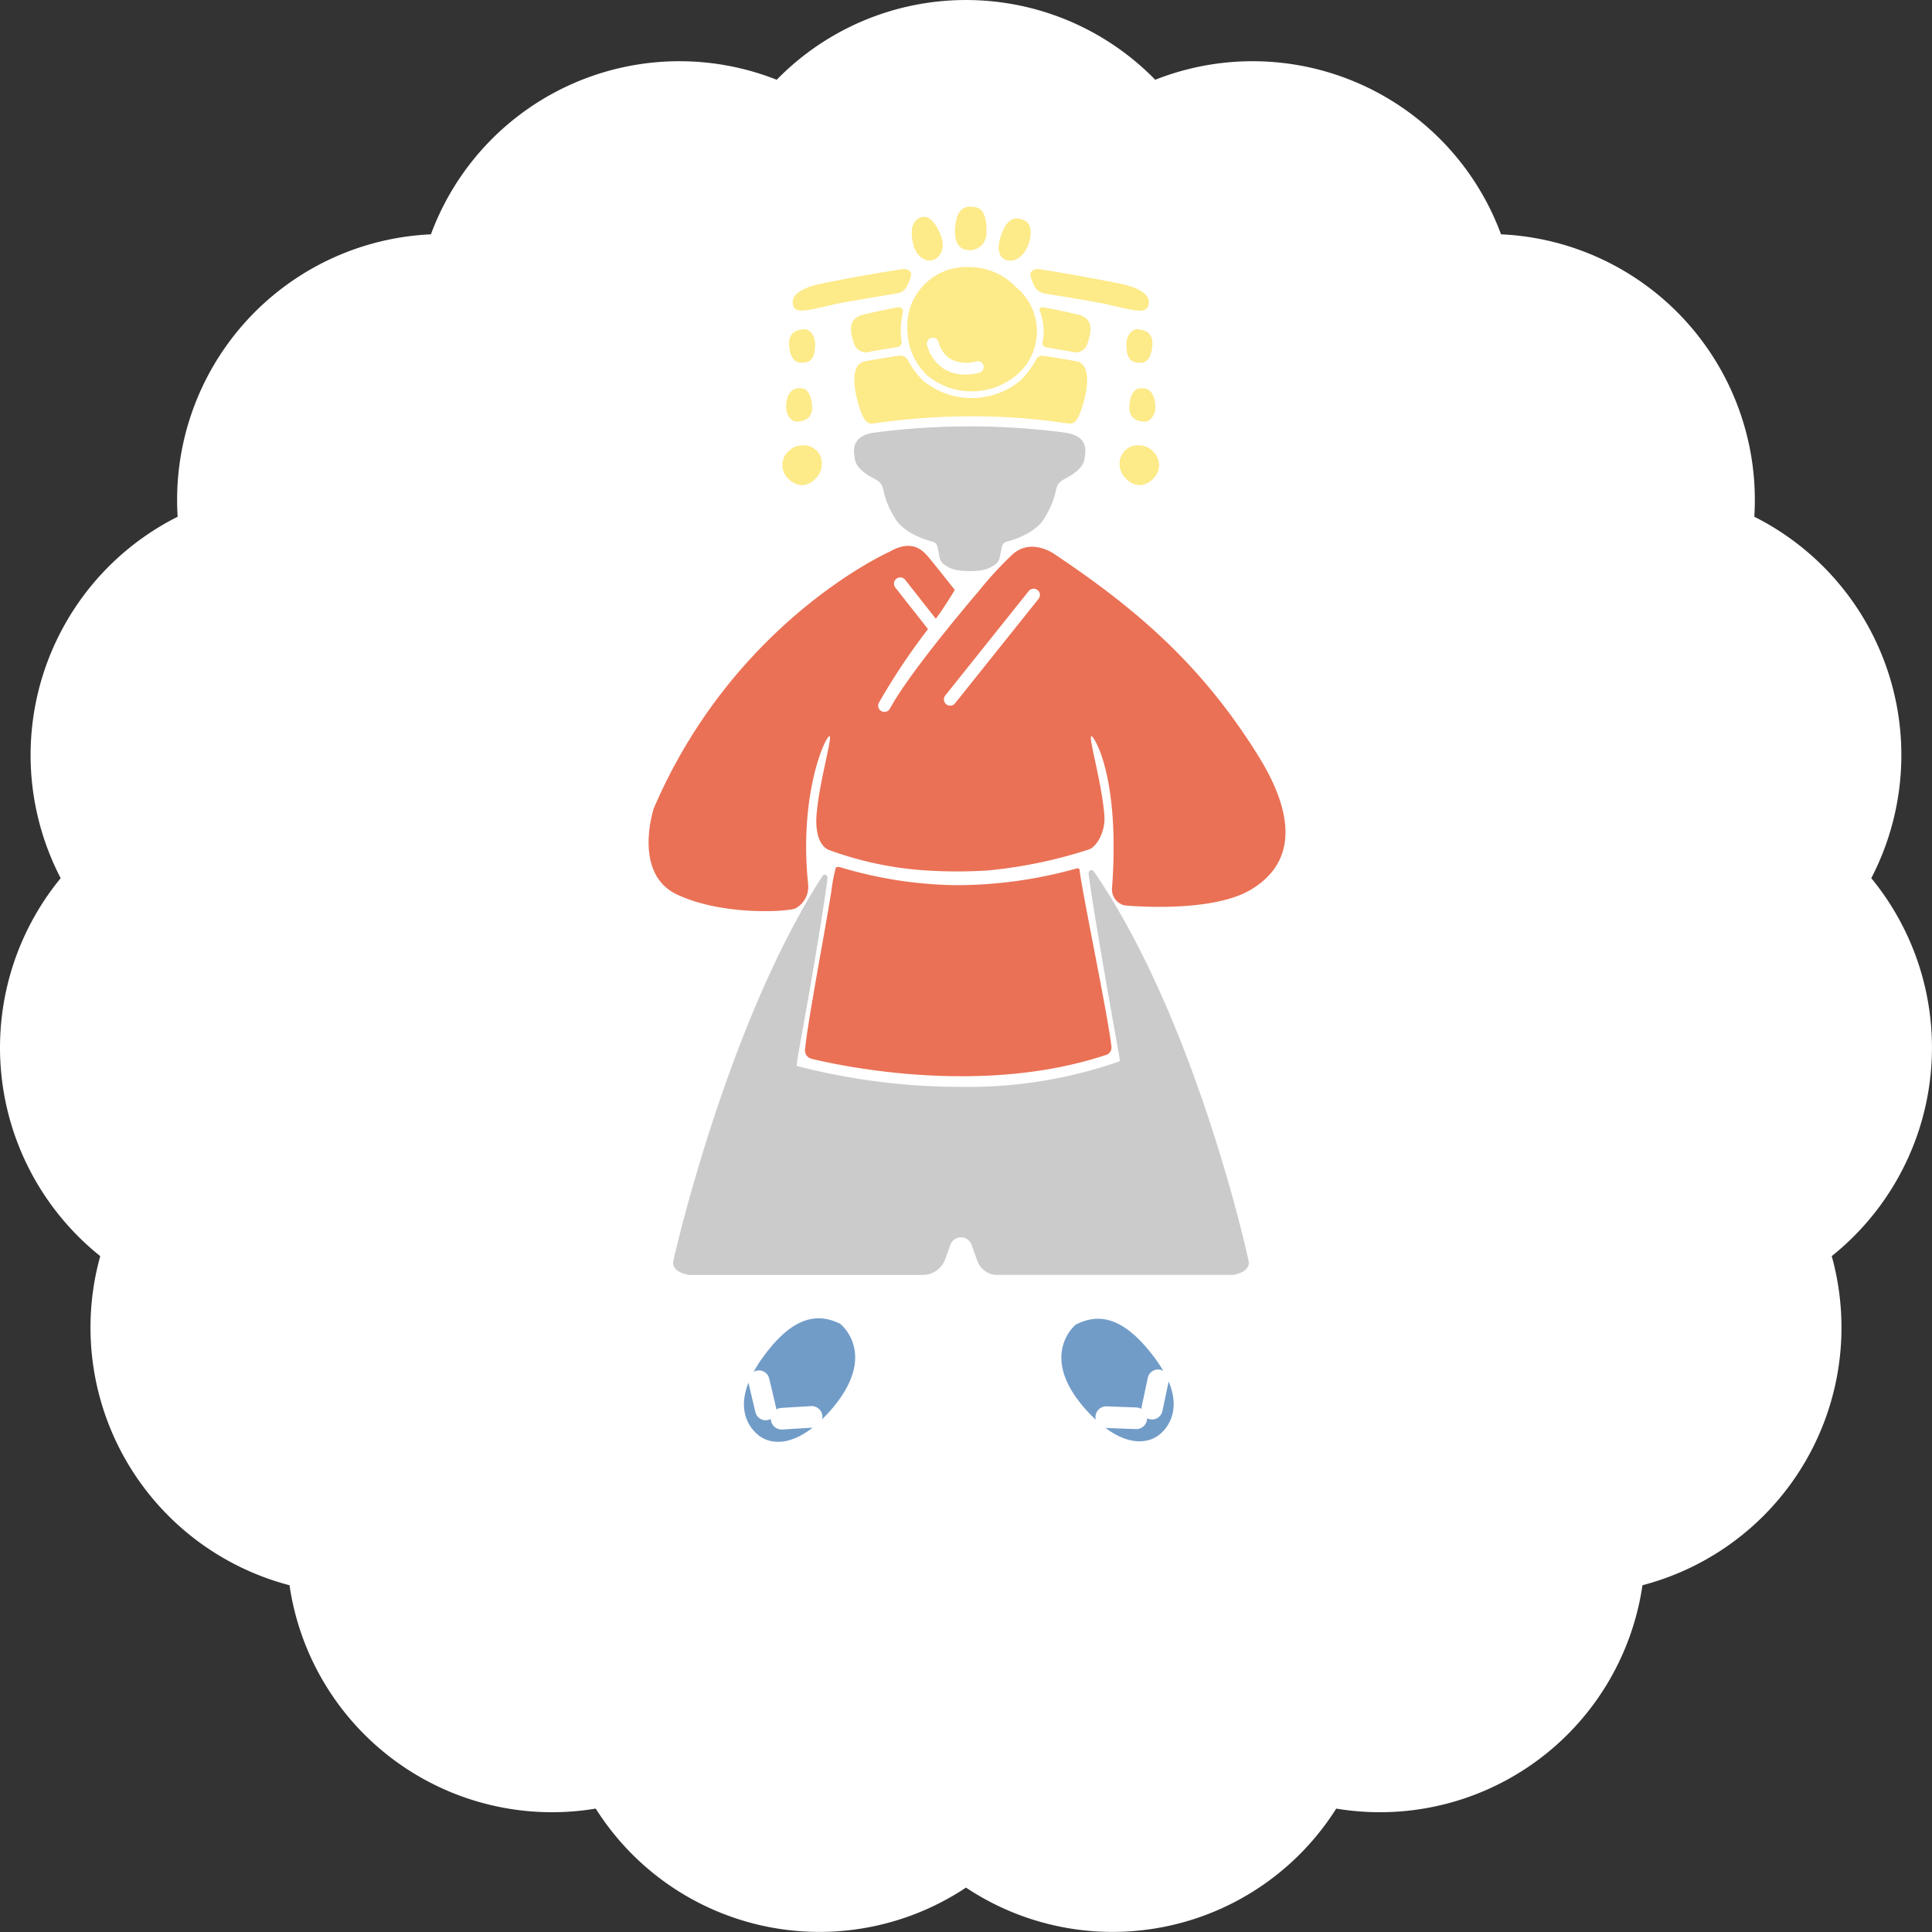
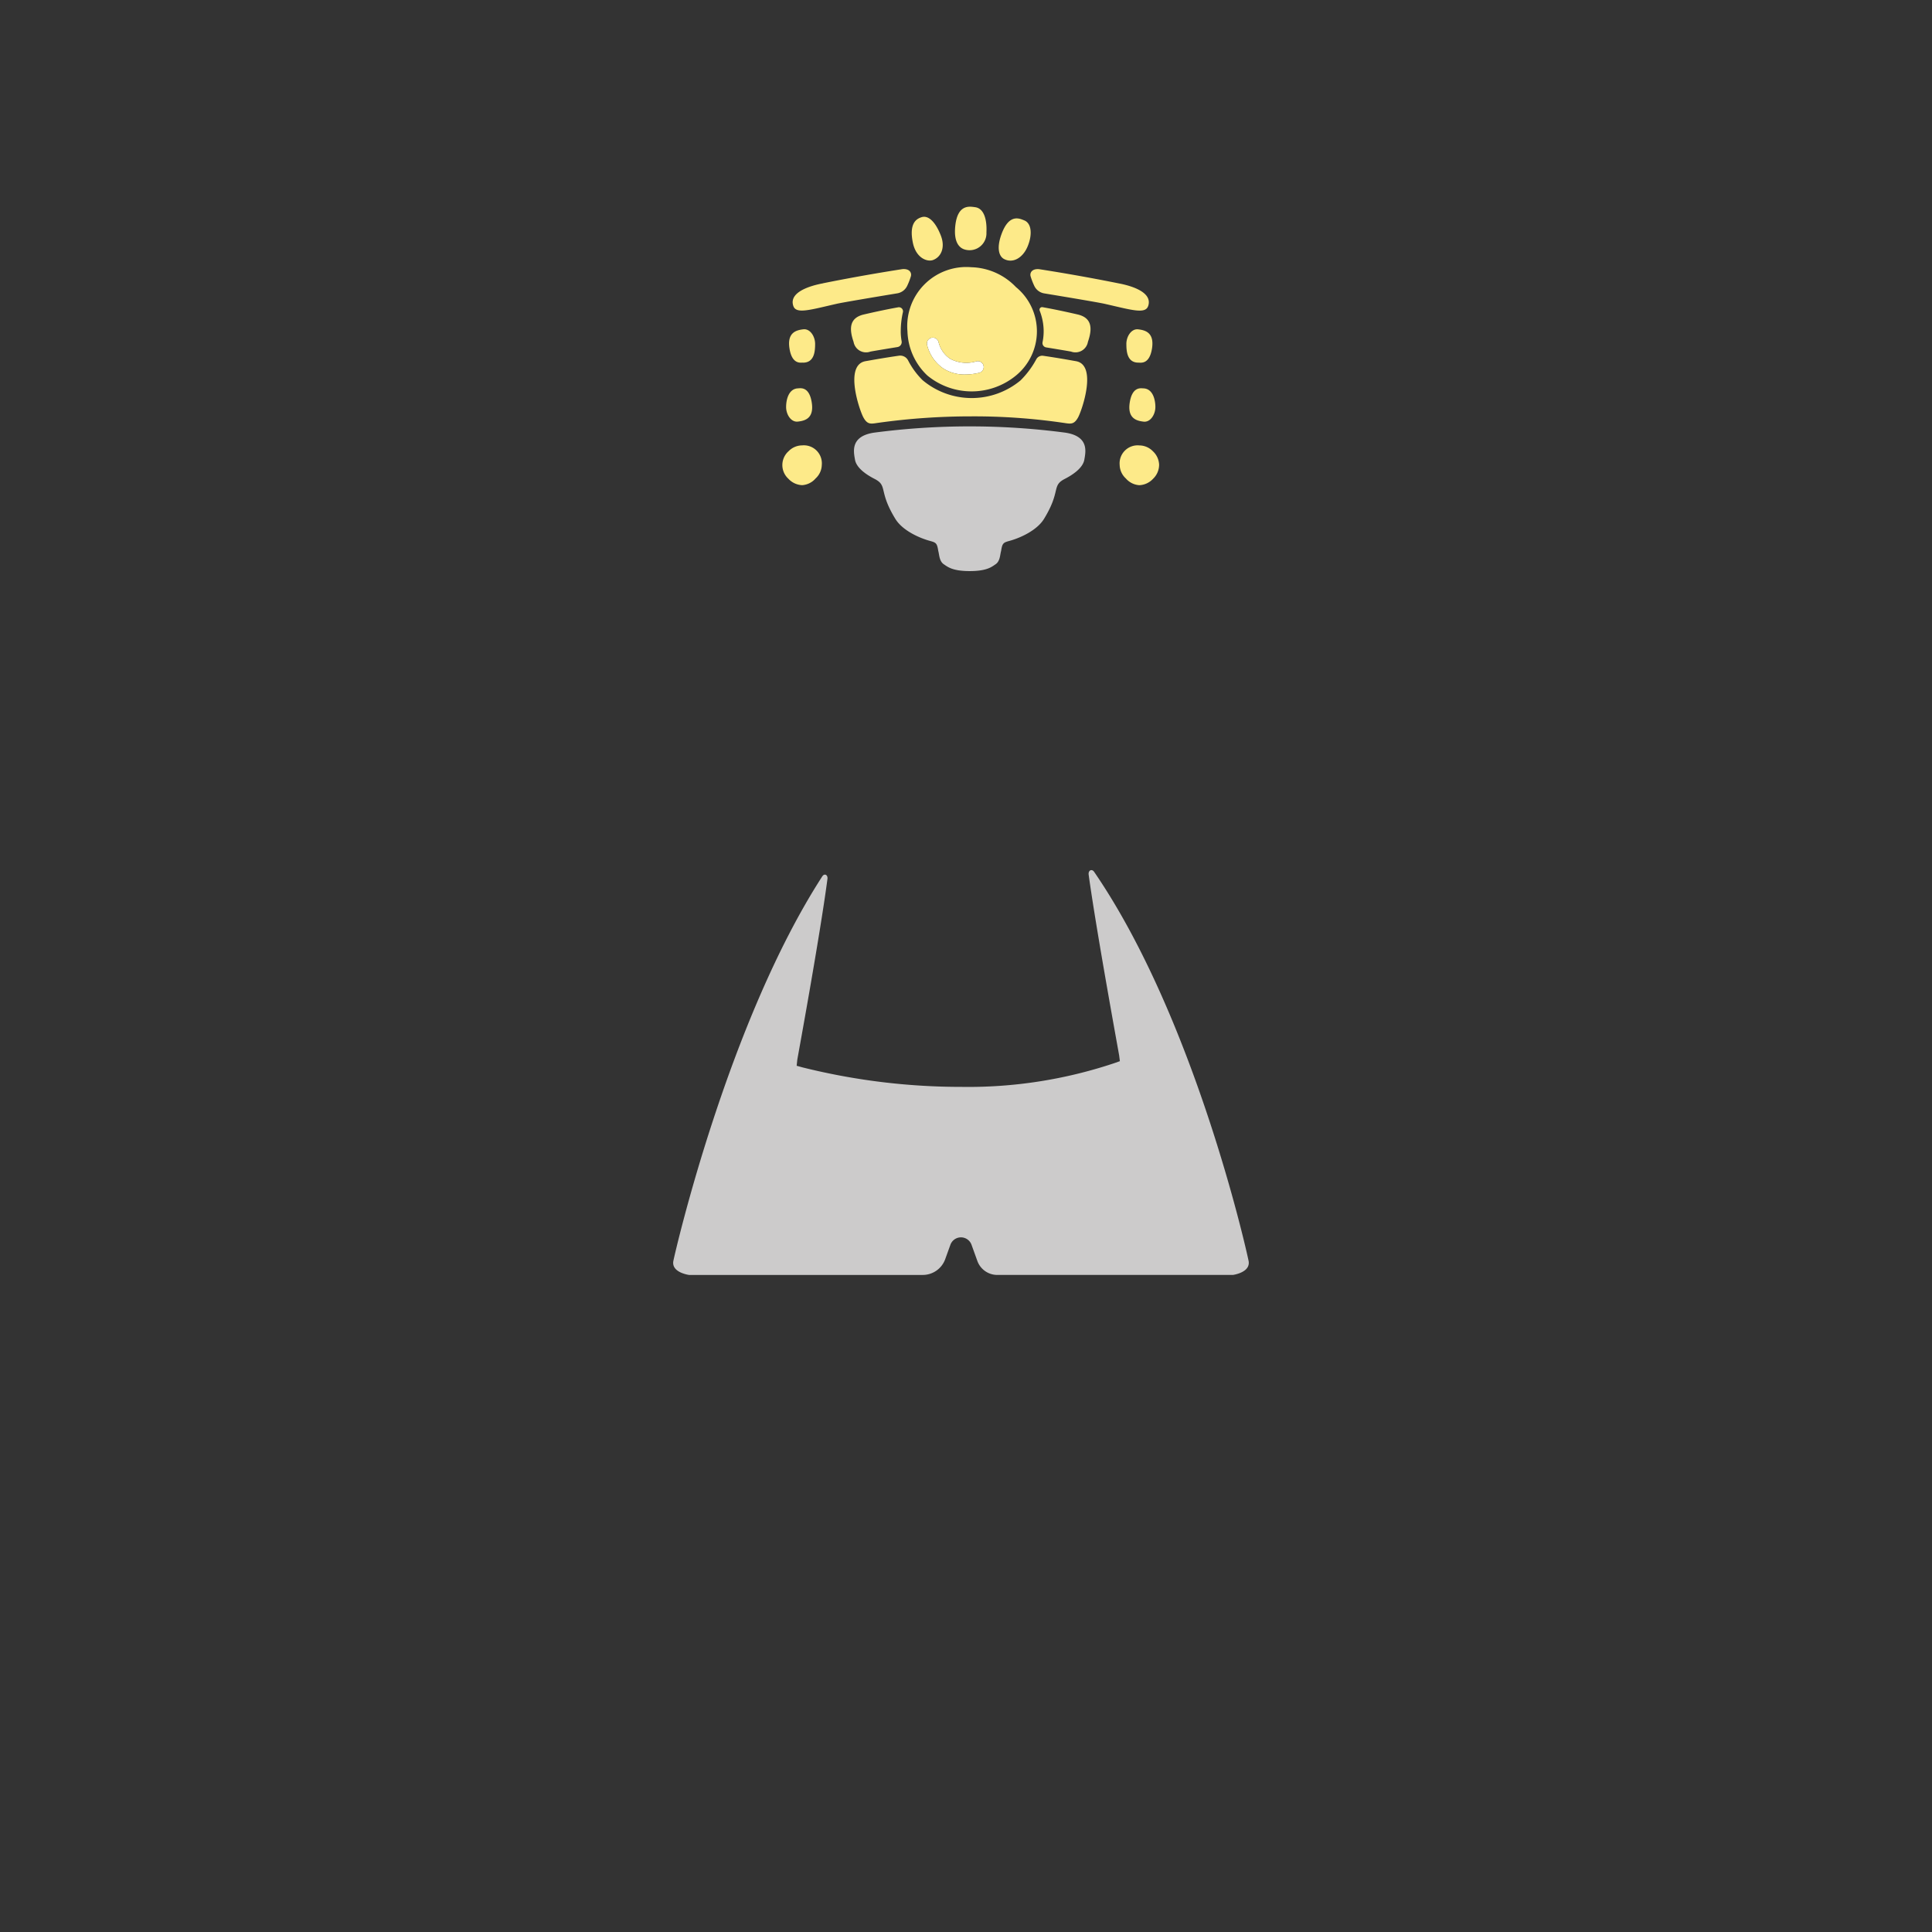
<svg xmlns="http://www.w3.org/2000/svg" height="269" width="269">
  <rect width="100%" height="100%" fill="#333333" stroke="none" />
-   <path d="M260.545 122.271a37.138 37.138 0 00-16.286-50.323 37.013 37.013 0 00-35.265-39.322 36.877 36.877 0 00-48.147-21.521 36.818 36.818 0 00-52.7 0A36.878 36.878 0 0060 32.626a37.013 37.013 0 00-35.265 39.322 37.138 37.138 0 00-16.286 50.323 37.169 37.169 0 005.509 52.623 37.084 37.084 0 0026.351 45.824 36.942 36.942 0 0042.638 31.1 36.834 36.834 0 0051.551 11 36.834 36.834 0 0051.551-11 36.941 36.941 0 0042.638-31.1 37.085 37.085 0 0026.352-45.824 37.169 37.169 0 005.509-52.623z" fill="#fff" />
-   <path d="M136.005 50.291a4.775 4.775 0 01-3.742-.355 3.92 3.92 0 01-1.579-2.288.825.825 0 00-1.619.313 5.566 5.566 0 002.286 3.349 5.453 5.453 0 003.023.837 8.714 8.714 0 002.011-.252.824.824 0 00-.38-1.6z" fill="#fff" />
+   <path d="M136.005 50.291a4.775 4.775 0 01-3.742-.355 3.92 3.92 0 01-1.579-2.288.825.825 0 00-1.619.313 5.566 5.566 0 002.286 3.349 5.453 5.453 0 003.023.837 8.714 8.714 0 002.011-.252.824.824 0 00-.38-1.6" fill="#fff" />
  <path d="M141.431 39.947a8.9 8.9 0 00-6.183-2.74 8.23 8.23 0 00-8.9 8.923 8.815 8.815 0 002.756 6.141 9.716 9.716 0 0012.322.042 7.96 7.96 0 000-12.366zm-5.046 11.948a8.714 8.714 0 01-2.011.252 5.453 5.453 0 01-3.023-.837 5.566 5.566 0 01-2.286-3.349.825.825 0 011.619-.313 3.92 3.92 0 001.579 2.288 4.775 4.775 0 003.742.355.824.824 0 01.38 1.6zm.96-19.522a2.351 2.351 0 01-2.93 2.392c-.853-.2-1.643-1.039-1.411-3.286.322-3.1 2.016-2.729 2.765-2.631 1.248.164 1.668 1.749 1.576 3.525zm5.7 2.018c-.655 1.506-2.007 2.322-3.249 1.671-.7-.369-1.064-1.5-.359-3.445 1.064-2.927 2.53-2.188 3.168-1.935 1.065.421 1.15 2.082.44 3.709zm-12.042-1.575c.64 1.655.027 3-1.13 3.4-.752.256-2.337-.245-2.779-2.456-.546-2.729.549-3.3 1.2-3.513 1.09-.358 2.071.915 2.711 2.569zm28.851 9.814c-.4 1.135-2.353.512-6.025-.323-.834-.19-4.845-.864-8.435-1.457a1.867 1.867 0 01-1.372-1.016 9.484 9.484 0 01-.518-1.328c-.156-.486.139-1.116 1.172-1.028 5.969.928 10.557 1.874 11.057 1.972.612.121 4.93.9 4.123 3.184zm1.013 14.051c0 1.011-.677 2.137-1.64 2.026s-2.259-.44-1.935-2.619c.341-2.294 1.564-2.021 1.875-2.016 1.356.023 1.702 1.599 1.702 2.609zm-4.039-8.8c0-1.01.678-2.136 1.641-2.026.978.113 2.259.441 1.935 2.62-.341 2.294-1.564 2.013-1.876 2.016-1.608.016-1.698-1.596-1.698-2.607zm4.559 16.862a2.7 2.7 0 01-.838 1.917 2.755 2.755 0 01-1.918.894 2.7 2.7 0 01-1.874-.937 2.624 2.624 0 01-.861-1.874 2.51 2.51 0 012.735-2.726 2.652 2.652 0 011.9.822 2.684 2.684 0 01.858 1.907zm-46.8-25.3c.5-.1 5.088-1.044 11.057-1.972 1.033-.088 1.329.542 1.173 1.028a9.57 9.57 0 01-.519 1.328 1.866 1.866 0 01-1.372 1.016c-3.59.593-7.6 1.267-8.435 1.457-3.672.835-5.623 1.458-6.025.323-.809-2.273 3.505-3.052 4.119-3.173zm-3.434 14.622c.312 0 1.534-.278 1.875 2.016.325 2.179-.956 2.507-1.934 2.619s-1.641-1.015-1.641-2.026.344-2.579 1.698-2.602zm.639-3.578c-.312 0-1.534.278-1.876-2.016-.324-2.179.957-2.507 1.935-2.62.963-.11 1.641 1.016 1.641 2.026s-.091 2.63-1.702 2.617zm-2.006 12.348a2.654 2.654 0 011.9-.822 2.51 2.51 0 012.735 2.726 2.623 2.623 0 01-.86 1.874 2.7 2.7 0 01-1.875.937 2.754 2.754 0 01-1.917-.894 2.58 2.58 0 01.014-3.821zm32.307-9.868a12.507 12.507 0 002.2-2.953.932.932 0 01.961-.475c1.954.283 3.587.579 4.556.749 3 .526.85 6.8.309 7.805-.594 1.1-1.1.914-2.112.772a86 86 0 00-12.847-.893 93.213 93.213 0 00-12.847.893c-1.017.142-1.517.332-2.112-.772-.541-1.005-2.686-7.279.309-7.805.984-.173 2.654-.474 4.648-.761a1.234 1.234 0 011.278.65 10.836 10.836 0 002.01 2.747 10.633 10.633 0 0013.645.043zm3.221-6.844a7.917 7.917 0 00-.558-2.874.36.36 0 01.4-.48c1.723.307 3.556.706 4.9 1.019 2.06.481 2.026 2.056 1.419 3.812a1.763 1.763 0 01-2.347 1.354c-.31-.064-1.947-.335-3.464-.583a.611.611 0 01-.506-.722 7.525 7.525 0 00.154-1.515zm-19.9 0a8.124 8.124 0 00.123 1.384.7.7 0 01-.58.815c-1.593.26-3.432.564-3.763.632a1.763 1.763 0 01-2.347-1.354c-.607-1.756-.641-3.331 1.42-3.812 1.312-.306 3.1-.7 4.789-1a.569.569 0 01.66.683 11.856 11.856 0 00-.299 2.663z" fill="#fdea89" />
  <path d="M119.045 64.003c-.188-1.081-.691-3.245 2.626-3.76a102 102 0 0126.678 0c3.317.515 2.815 2.679 2.627 3.76s-1.423 2.009-2.727 2.679c-1.87.962-.494 1.661-2.887 5.564-.982 1.6-3.285 2.644-4.8 3.061-.847.232-1.008.309-1.17 1.383 0 .007-.045.181-.046.188-.1.435-.134 1.289-.722 1.682-.532.355-1.187.954-3.611.954s-3.078-.6-3.61-.954c-.588-.393-.625-1.247-.722-1.682 0-.007-.045-.181-.046-.188-.162-1.074-.323-1.151-1.17-1.383-1.518-.417-3.821-1.46-4.8-3.061-2.394-3.9-1.017-4.6-2.887-5.564-1.313-.67-2.549-1.597-2.733-2.679zm54.8 111.55c-.3-1.513-7.526-33.781-21.5-54.157-.333-.486-.846-.2-.767.382 1.044 7.663 4.225 25.006 4.247 25.179l.1.794-.754.267a64.014 64.014 0 01-21.308 3.313 91.17 91.17 0 01-22.133-2.716l-.808-.224.088-.834c.017-.15 3.144-17.135 4.2-25.184.074-.561-.417-.823-.724-.348-13.075 20.235-20.434 52.06-20.728 53.528-.327 1.635 2.18 1.962 2.18 1.962h32.542a3.323 3.323 0 003.126-2.2l.722-2a1.564 1.564 0 012.942 0l.81 2.25a2.95 2.95 0 002.774 1.949h32.805s2.51-.326 2.186-1.961z" fill="#cccbcb" />
-   <path d="M150.387 121.692c.59 4 3.928 20.03 4.363 24.047a1.072 1.072 0 01-.723 1.133c-17.1 5.706-36.464 1.651-41.032.55a1.2 1.2 0 01-.91-1.276c.337-3.682 2.759-16.357 3.673-22.1a22.907 22.907 0 01.612-3.21c.157-.254.587-.082 1.009.028a58.216 58.216 0 0015.8 2.382 62.064 62.064 0 0016.625-2.3c.149-.04.482-.142.509.216.032.252-.004-.001.074.53zm23.753 2.192c-5.648 3.362-17.538 2.18-17.538 2.18a2.294 2.294 0 01-1.758-2.567c.986-13.6-1.766-19.715-2.715-20.867-.988-1.2 1.315 6.159 1.642 11.009.132 1.952-.89 4.069-2.077 4.608a65.418 65.418 0 01-14.225 2.957 67.81 67.81 0 01-8.381 0 48.017 48.017 0 01-13.709-2.873c-1.51-.681-1.819-2.913-1.7-4.692.327-4.85 2.63-12.208 1.642-11.009-.972 1.18-4.015 9.011-2.795 20.555a3.407 3.407 0 01-1.819 3.315c-1.34.473-10.245.981-16.458-1.962s-3.22-11.989-3.22-11.989C102.255 86.391 123.895 76.8 123.895 76.8c3.052-1.744 4.506-.171 5.122.472.462.482 3.924 4.869 3.924 4.869s-1.466 2.453-2.647 4.008l-4.261-5.419a.872.872 0 10-1.371 1.078l4.542 5.776.006.005a91.378 91.378 0 00-6.848 10.272.873.873 0 001.54.821c2.785-5.223 12.418-16.432 12.418-16.432a48.8 48.8 0 014.577-4.978c2.725-2.579 6.1 0 6.1 0 10.79 7.23 19.945 14.9 27.792 27.321 2.278 3.598 8.507 13.841-.644 19.291zm-29.678-41.728a.872.872 0 00-1.226.136l-11.621 14.542a.872.872 0 001.363 1.089l11.62-14.537a.872.872 0 00-.136-1.23z" fill="#ea7155" />
-   <path d="M152.526 197.261a1.512 1.512 0 00.05.418 21.652 21.652 0 01-1.475-1.512c-6.6-7.47-1.331-11.726-1.331-11.726 3.331-1.728 6.882-1.026 11.186 4.87a17.682 17.682 0 011.01 1.56 1.451 1.451 0 00-.408-.16 1.475 1.475 0 00-1.75 1.138l-.85 4.008a1.516 1.516 0 00-.031.312 1.472 1.472 0 00-.661-.2l-4.178-.155a1.506 1.506 0 00-1.562 1.447zm10.183-4.923a1.235 1.235 0 01-.014.123l-.849 4.008a1.476 1.476 0 01-1.75 1.138 1.461 1.461 0 01-.39-.15c0 .025.01.047.009.072a1.507 1.507 0 01-1.561 1.449l-4.179-.155c-.018 0-.036-.007-.054-.008 3.489 2.612 6.052 1.978 7.289 1.1 1.108-.781 3.348-3.201 1.499-7.581zm-48.2 4.851a1.484 1.484 0 01-.04.419c.468-.457.946-.96 1.44-1.545 6.427-7.619 1.062-11.753 1.062-11.753-3.369-1.652-6.9-.869-11.071 5.124a17.387 17.387 0 00-.974 1.583 1.432 1.432 0 01.4-.169 1.476 1.476 0 011.776 1.1l.941 3.988a1.53 1.53 0 01.038.311 1.471 1.471 0 01.657-.216l4.173-.251a1.505 1.505 0 011.601 1.409zm-8.621 2.852c1.258.85 3.834 1.424 7.263-1.266-.019 0-.036.007-.054.008l-4.174.252a1.507 1.507 0 01-1.594-1.413c0-.025.008-.048.007-.073a1.453 1.453 0 01-.386.159 1.474 1.474 0 01-1.776-1.1l-.941-3.988c-.01-.041-.01-.081-.016-.122-1.745 4.42.549 6.782 1.674 7.543z" fill="#729cc8" />
</svg>